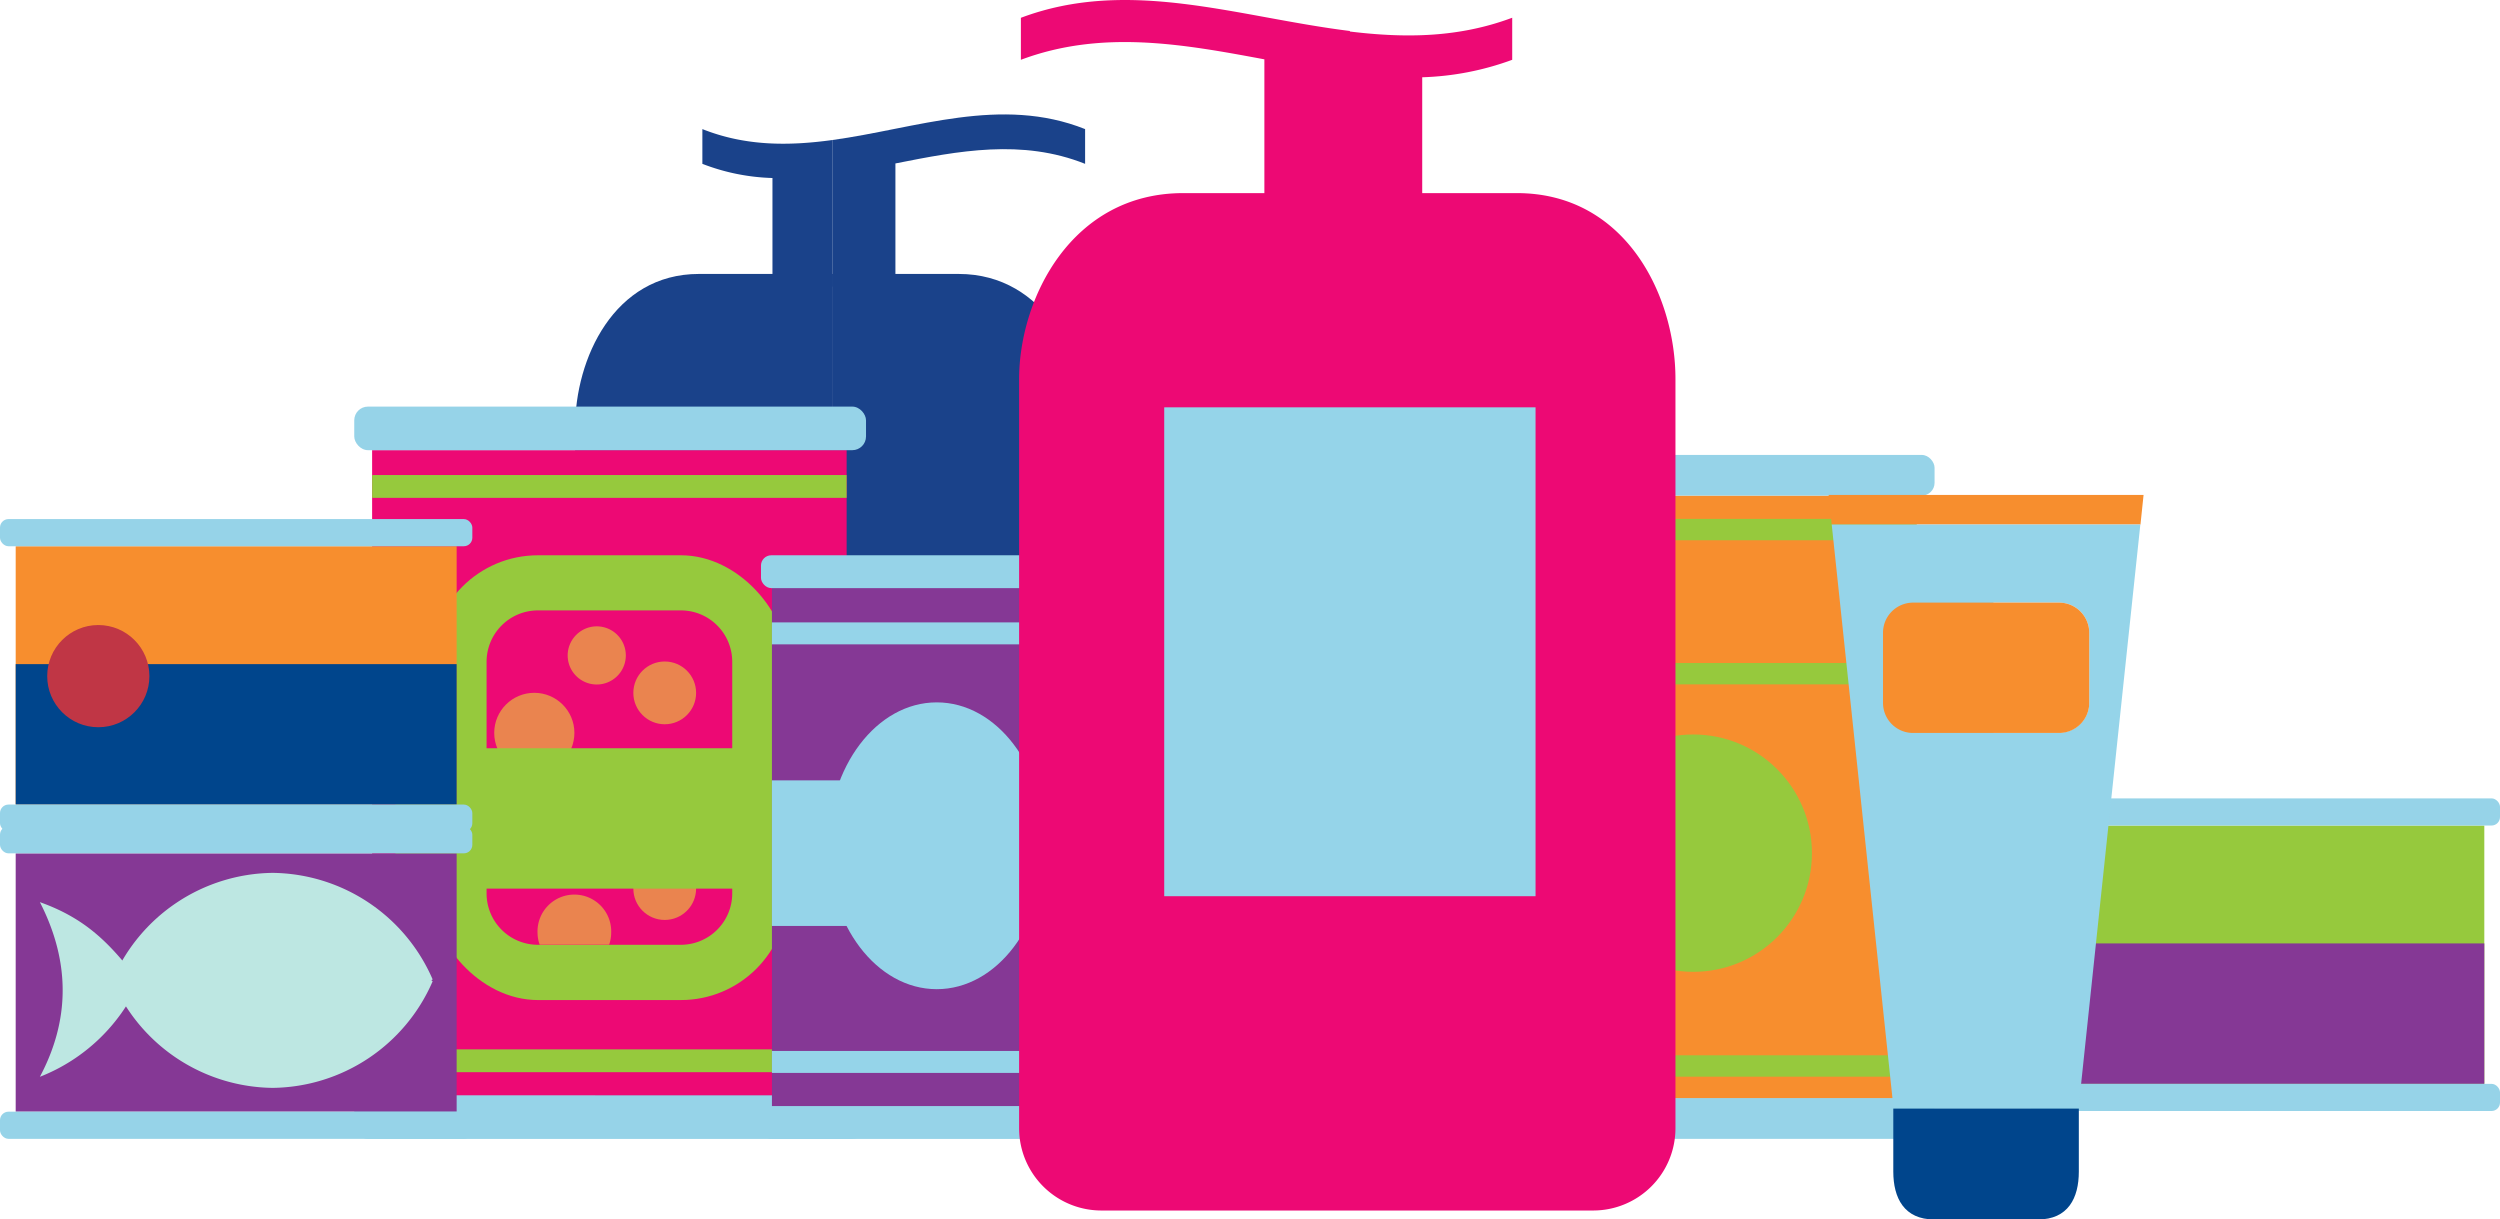
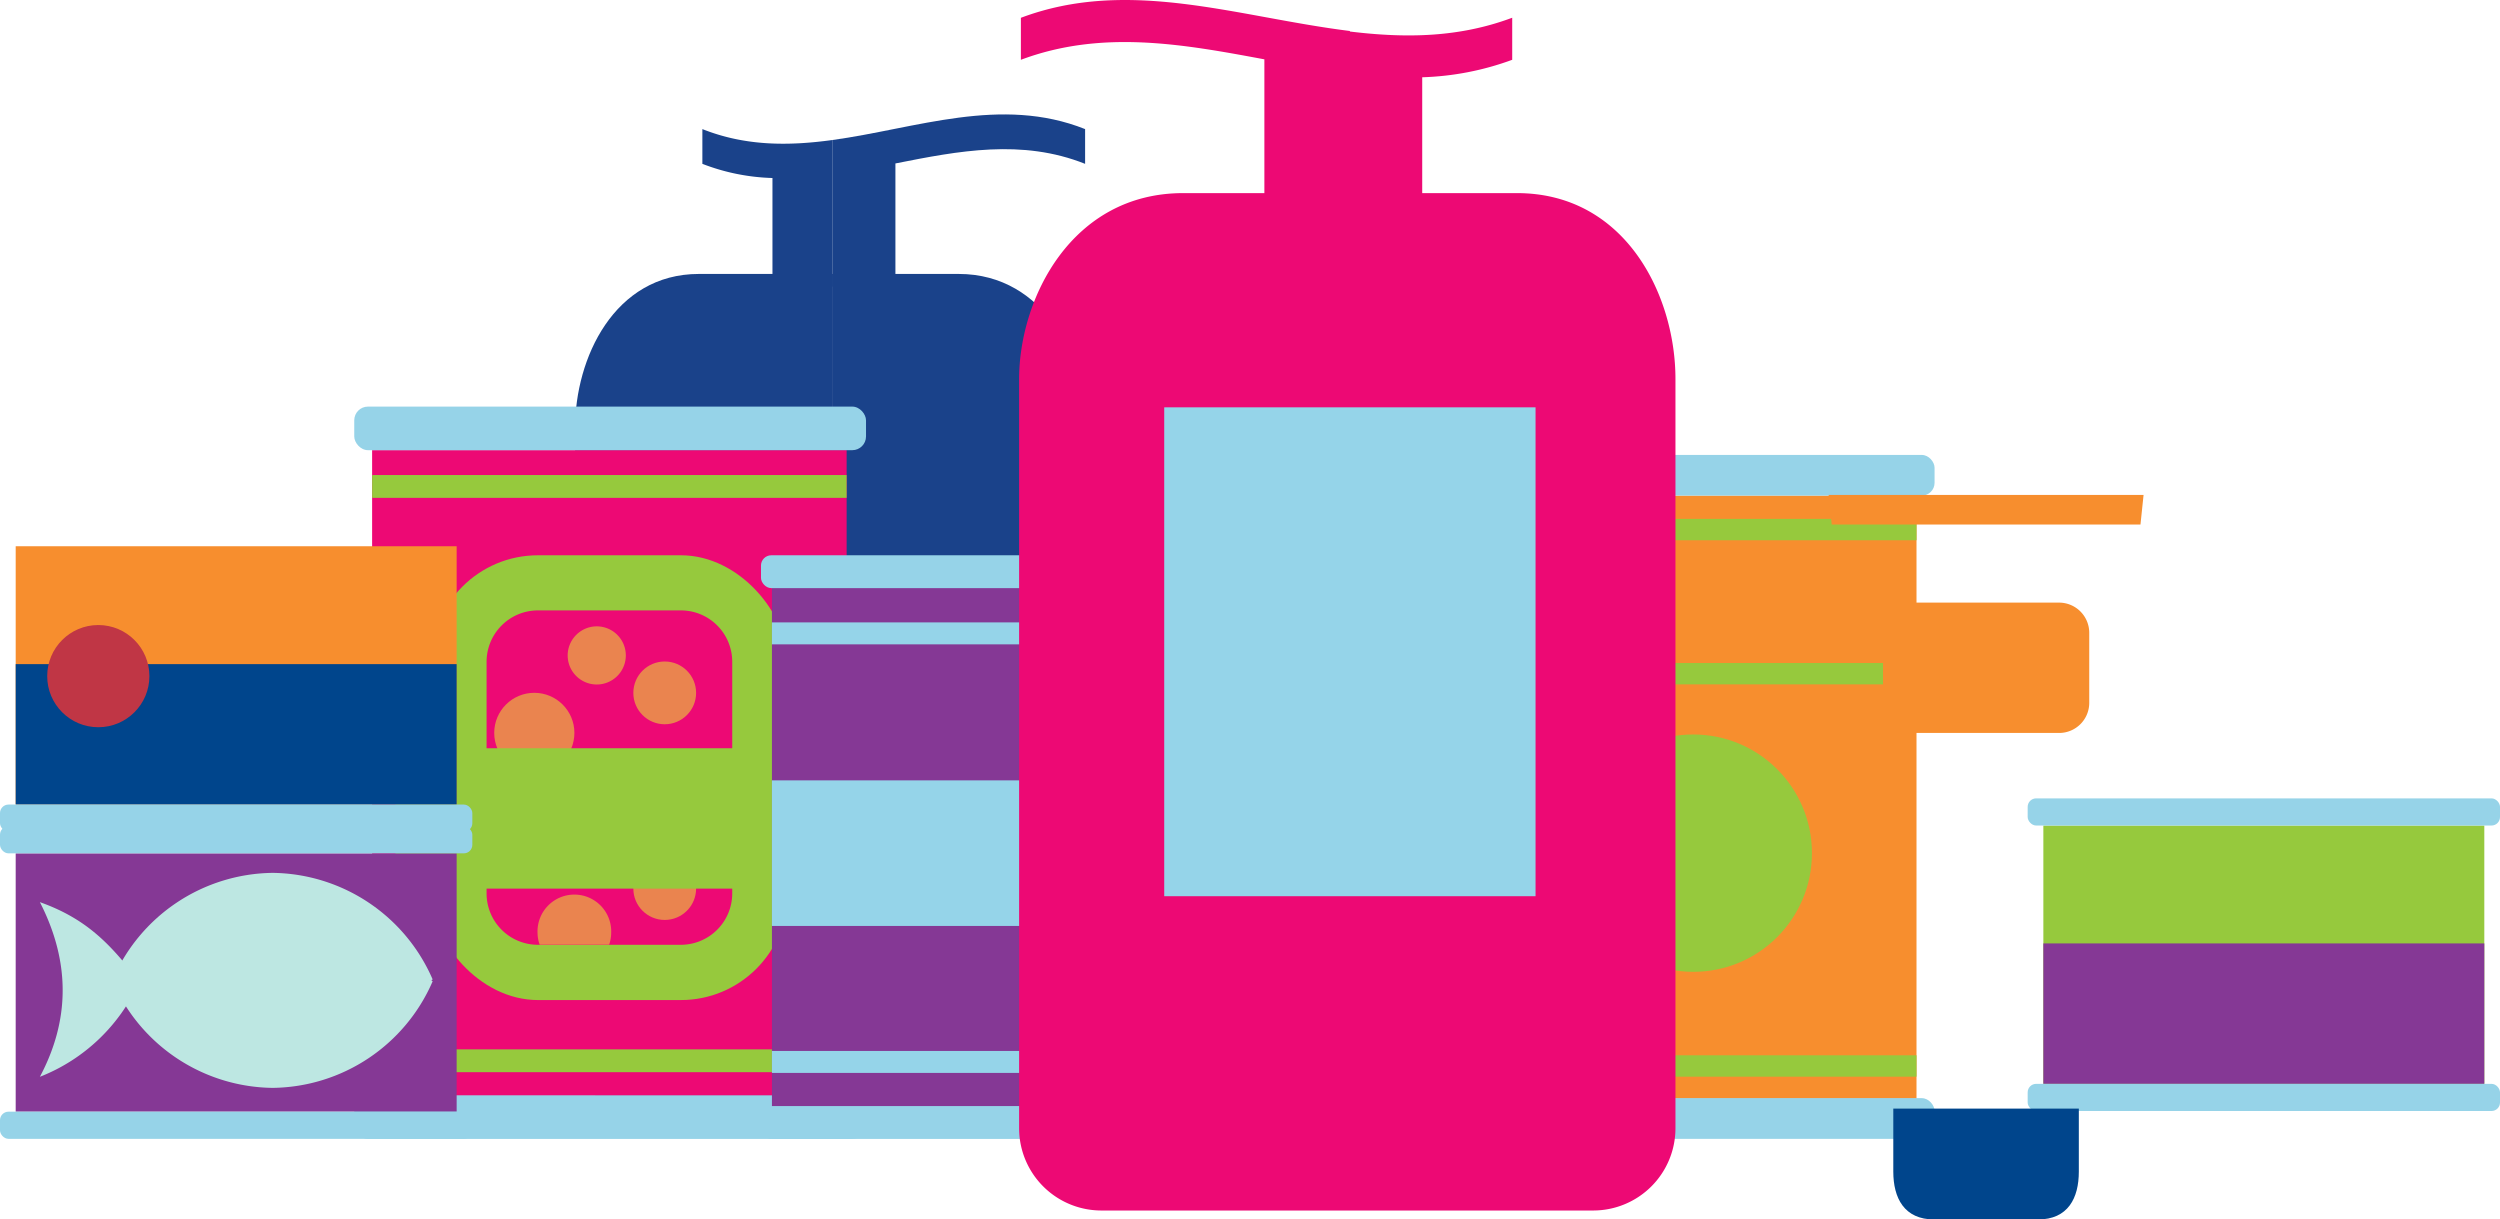
<svg xmlns="http://www.w3.org/2000/svg" viewBox="0 0 379.18 184.96">
  <defs>
    <style>.cls-1{fill:#1a428a;}.cls-2{fill:#ed0974;}.cls-3{fill:#96c93d;}.cls-4{fill:#ea844f;}.cls-5{fill:#96d3e8;}.cls-6{fill:#f78e2e;}.cls-7{fill:#853895;}.cls-8{fill:#95d4e9;}.cls-9{fill:#bde7e2;}.cls-10{fill:#00458c;}.cls-11{fill:#c03645;}</style>
  </defs>
  <g id="Layer_2" data-name="Layer 2">
    <g id="data_patients">
      <path class="cls-1" d="M106.53,19.58v5.27A31.82,31.82,0,0,0,117.16,27V43.47h9.07V21.24C119.66,22.14,113.09,22.19,106.53,19.58Z" />
      <path class="cls-1" d="M126.23,21.24V43.47h9.58V24.79c9.58-1.9,19.18-3.76,28.77.06V19.58C151.8,14.49,139,19.49,126.23,21.24Z" />
      <path class="cls-1" d="M126.2,41.55V169h28.89c5.33,0,9.7-4.63,9.7-10.29V64.86c0-10-6.17-23.31-19.39-23.31Z" />
      <path class="cls-1" d="M106,41.55H126.2V169H96.93c-5.33,0-9.7-4.63-9.7-10.29V64.86C87.23,54.39,93.13,41.55,106,41.55Z" />
      <rect class="cls-2" x="56.44" y="68.27" width="71.97" height="97.95" />
      <rect class="cls-3" x="56.44" y="72.05" width="71.97" height="3.46" />
      <rect class="cls-3" x="56.44" y="159.16" width="71.97" height="3.46" />
      <rect class="cls-3" x="65.41" y="84.22" width="54.04" height="67.46" rx="16.18" />
      <path class="cls-2" d="M74.88,99.32H110a7.8,7.8,0,0,1,7.8,7.8v21.67a7.79,7.79,0,0,1-7.79,7.79H74.88a7.8,7.8,0,0,1-7.8-7.8V107.11A7.79,7.79,0,0,1,74.88,99.32Z" transform="translate(-25.52 210.38) rotate(-90)" />
      <circle class="cls-4" cx="81.04" cy="111.16" r="6.08" />
      <path class="cls-4" d="M86.1,99.44A4.41,4.41,0,1,0,90.51,95,4.42,4.42,0,0,0,86.1,99.44Z" />
      <circle class="cls-4" cx="100.82" cy="105.09" r="4.76" />
      <circle class="cls-4" cx="100.82" cy="134.77" r="4.76" />
      <path class="cls-4" d="M92.39,143.28a5.49,5.49,0,0,0,.31-1.77,5.59,5.59,0,1,0-11.17,0,5.49,5.49,0,0,0,.32,1.77Z" />
      <rect class="cls-3" x="59.98" y="113.49" width="64.9" height="21.29" />
      <rect class="cls-5" x="53.73" y="61.67" width="77.62" height="6.61" rx="2.08" />
      <rect class="cls-5" x="53.73" y="166.13" width="77.62" height="6.61" rx="2.08" />
      <rect class="cls-6" x="223.46" y="75.17" width="67.22" height="91.48" />
      <rect class="cls-3" x="223.46" y="78.7" width="67.22" height="3.24" />
      <rect class="cls-3" x="223.46" y="100.56" width="67.22" height="3.24" />
      <rect class="cls-3" x="223.46" y="160.06" width="67.22" height="3.24" />
      <rect class="cls-5" x="220.92" y="69" width="72.5" height="6.17" rx="1.94" />
      <rect class="cls-5" x="220.92" y="166.56" width="72.5" height="6.17" rx="1.94" />
      <circle class="cls-3" cx="256.82" cy="129.4" r="18" />
      <rect class="cls-7" x="117.08" y="88.07" width="50" height="82.67" />
      <rect class="cls-5" x="115.42" y="84.22" width="53.31" height="4.98" rx="1.56" />
      <rect class="cls-5" x="115.42" y="167.76" width="53.31" height="4.98" rx="1.56" />
      <rect class="cls-8" x="117.08" y="118.36" width="49.97" height="22.08" />
      <rect class="cls-8" x="117.08" y="94.4" width="49.97" height="3.33" />
      <rect class="cls-8" x="117.08" y="159.4" width="49.97" height="3.33" />
-       <ellipse class="cls-8" cx="142.08" cy="128.28" rx="16.5" ry="21.75" />
      <rect class="cls-7" x="2.38" y="129.43" width="66.88" height="39.18" />
      <rect class="cls-5" y="125.31" width="71.64" height="4.12" rx="1.29" />
      <path class="cls-9" d="M65.62,148.55a26.77,26.77,0,0,0-24.26-16.16A26.77,26.77,0,0,0,17.1,148.55a1.56,1.56,0,0,0,.2.16,1.56,1.56,0,0,0-.2.16A26.77,26.77,0,0,0,41.36,165a26.77,26.77,0,0,0,24.26-16.16,1.56,1.56,0,0,0-.2-.16A1.56,1.56,0,0,0,65.62,148.55Z" />
      <path class="cls-9" d="M6.05,136.83c4.7,9.19,4.51,18,0,26.49a27.45,27.45,0,0,0,15.09-14.45C17.1,143.73,13.6,139.51,6.05,136.83Z" />
      <rect class="cls-5" y="168.61" width="71.64" height="4.12" rx="1.29" />
      <rect class="cls-6" x="2.38" y="82.85" width="66.88" height="39.18" />
      <rect class="cls-10" x="2.38" y="100.73" width="66.88" height="21.3" />
      <circle class="cls-11" cx="14.91" cy="102.55" r="7.75" />
-       <rect class="cls-5" y="78.73" width="71.64" height="4.12" rx="1.29" />
      <rect class="cls-5" y="122.03" width="71.64" height="4.12" rx="1.29" />
      <rect class="cls-3" x="309.92" y="125.21" width="66.88" height="39.18" />
      <rect class="cls-7" x="309.92" y="143.09" width="66.88" height="21.3" />
      <rect class="cls-5" x="307.54" y="121.09" width="71.64" height="4.12" rx="1.29" />
      <rect class="cls-5" x="307.54" y="164.39" width="71.64" height="4.12" rx="1.29" />
      <path class="cls-2" d="M204.74,4.78V4.7c-17.09-2.12-33.5-8.17-49.9-2V9.07C167.15,4.45,179.46,6.7,191.77,9V31.6h23.94V11.72a43.18,43.18,0,0,0,13.65-2.65V2.69C221.16,5.76,213,5.79,204.74,4.78Z" />
      <path class="cls-2" d="M230.07,29.29H179.46c-17,0-24.89,16.09-24.89,28.21V171.16A12.48,12.48,0,0,0,167,183.6h74.68a12.48,12.48,0,0,0,12.44-12.44V57.5C254.13,44.83,246.56,29.29,230.07,29.29Z" />
      <rect class="cls-8" x="176.58" y="61.78" width="56.32" height="74.15" />
      <path class="cls-6" d="M301.24,75.07H277.35c.16,1.5.31,3,.47,4.49h46.83c.16-1.5.31-3,.47-4.49Z" />
-       <path class="cls-8" d="M302.35,79.56H277.82q4.69,44.28,9.38,88.58a.09.09,0,0,1,0,.05h28.05a.09.09,0,0,1,0-.05q4.68-44.28,9.38-88.58Zm10,31.57h-10V91.4h10A4.58,4.58,0,0,1,316.88,96v10.62A4.57,4.57,0,0,1,312.32,111.13Z" />
      <path class="cls-6" d="M312.32,91.4H290.16A4.57,4.57,0,0,0,285.6,96v10.62a4.56,4.56,0,0,0,4.56,4.55h22.16a4.57,4.57,0,0,0,4.56-4.55V96A4.58,4.58,0,0,0,312.32,91.4Z" />
      <path class="cls-10" d="M315.27,168.14H287.16v9.56c0,4,1.64,7.26,6.22,7.26h15.71c4.58,0,6.21-3.25,6.21-7.26v-9.56Z" />
    </g>
  </g>
</svg>